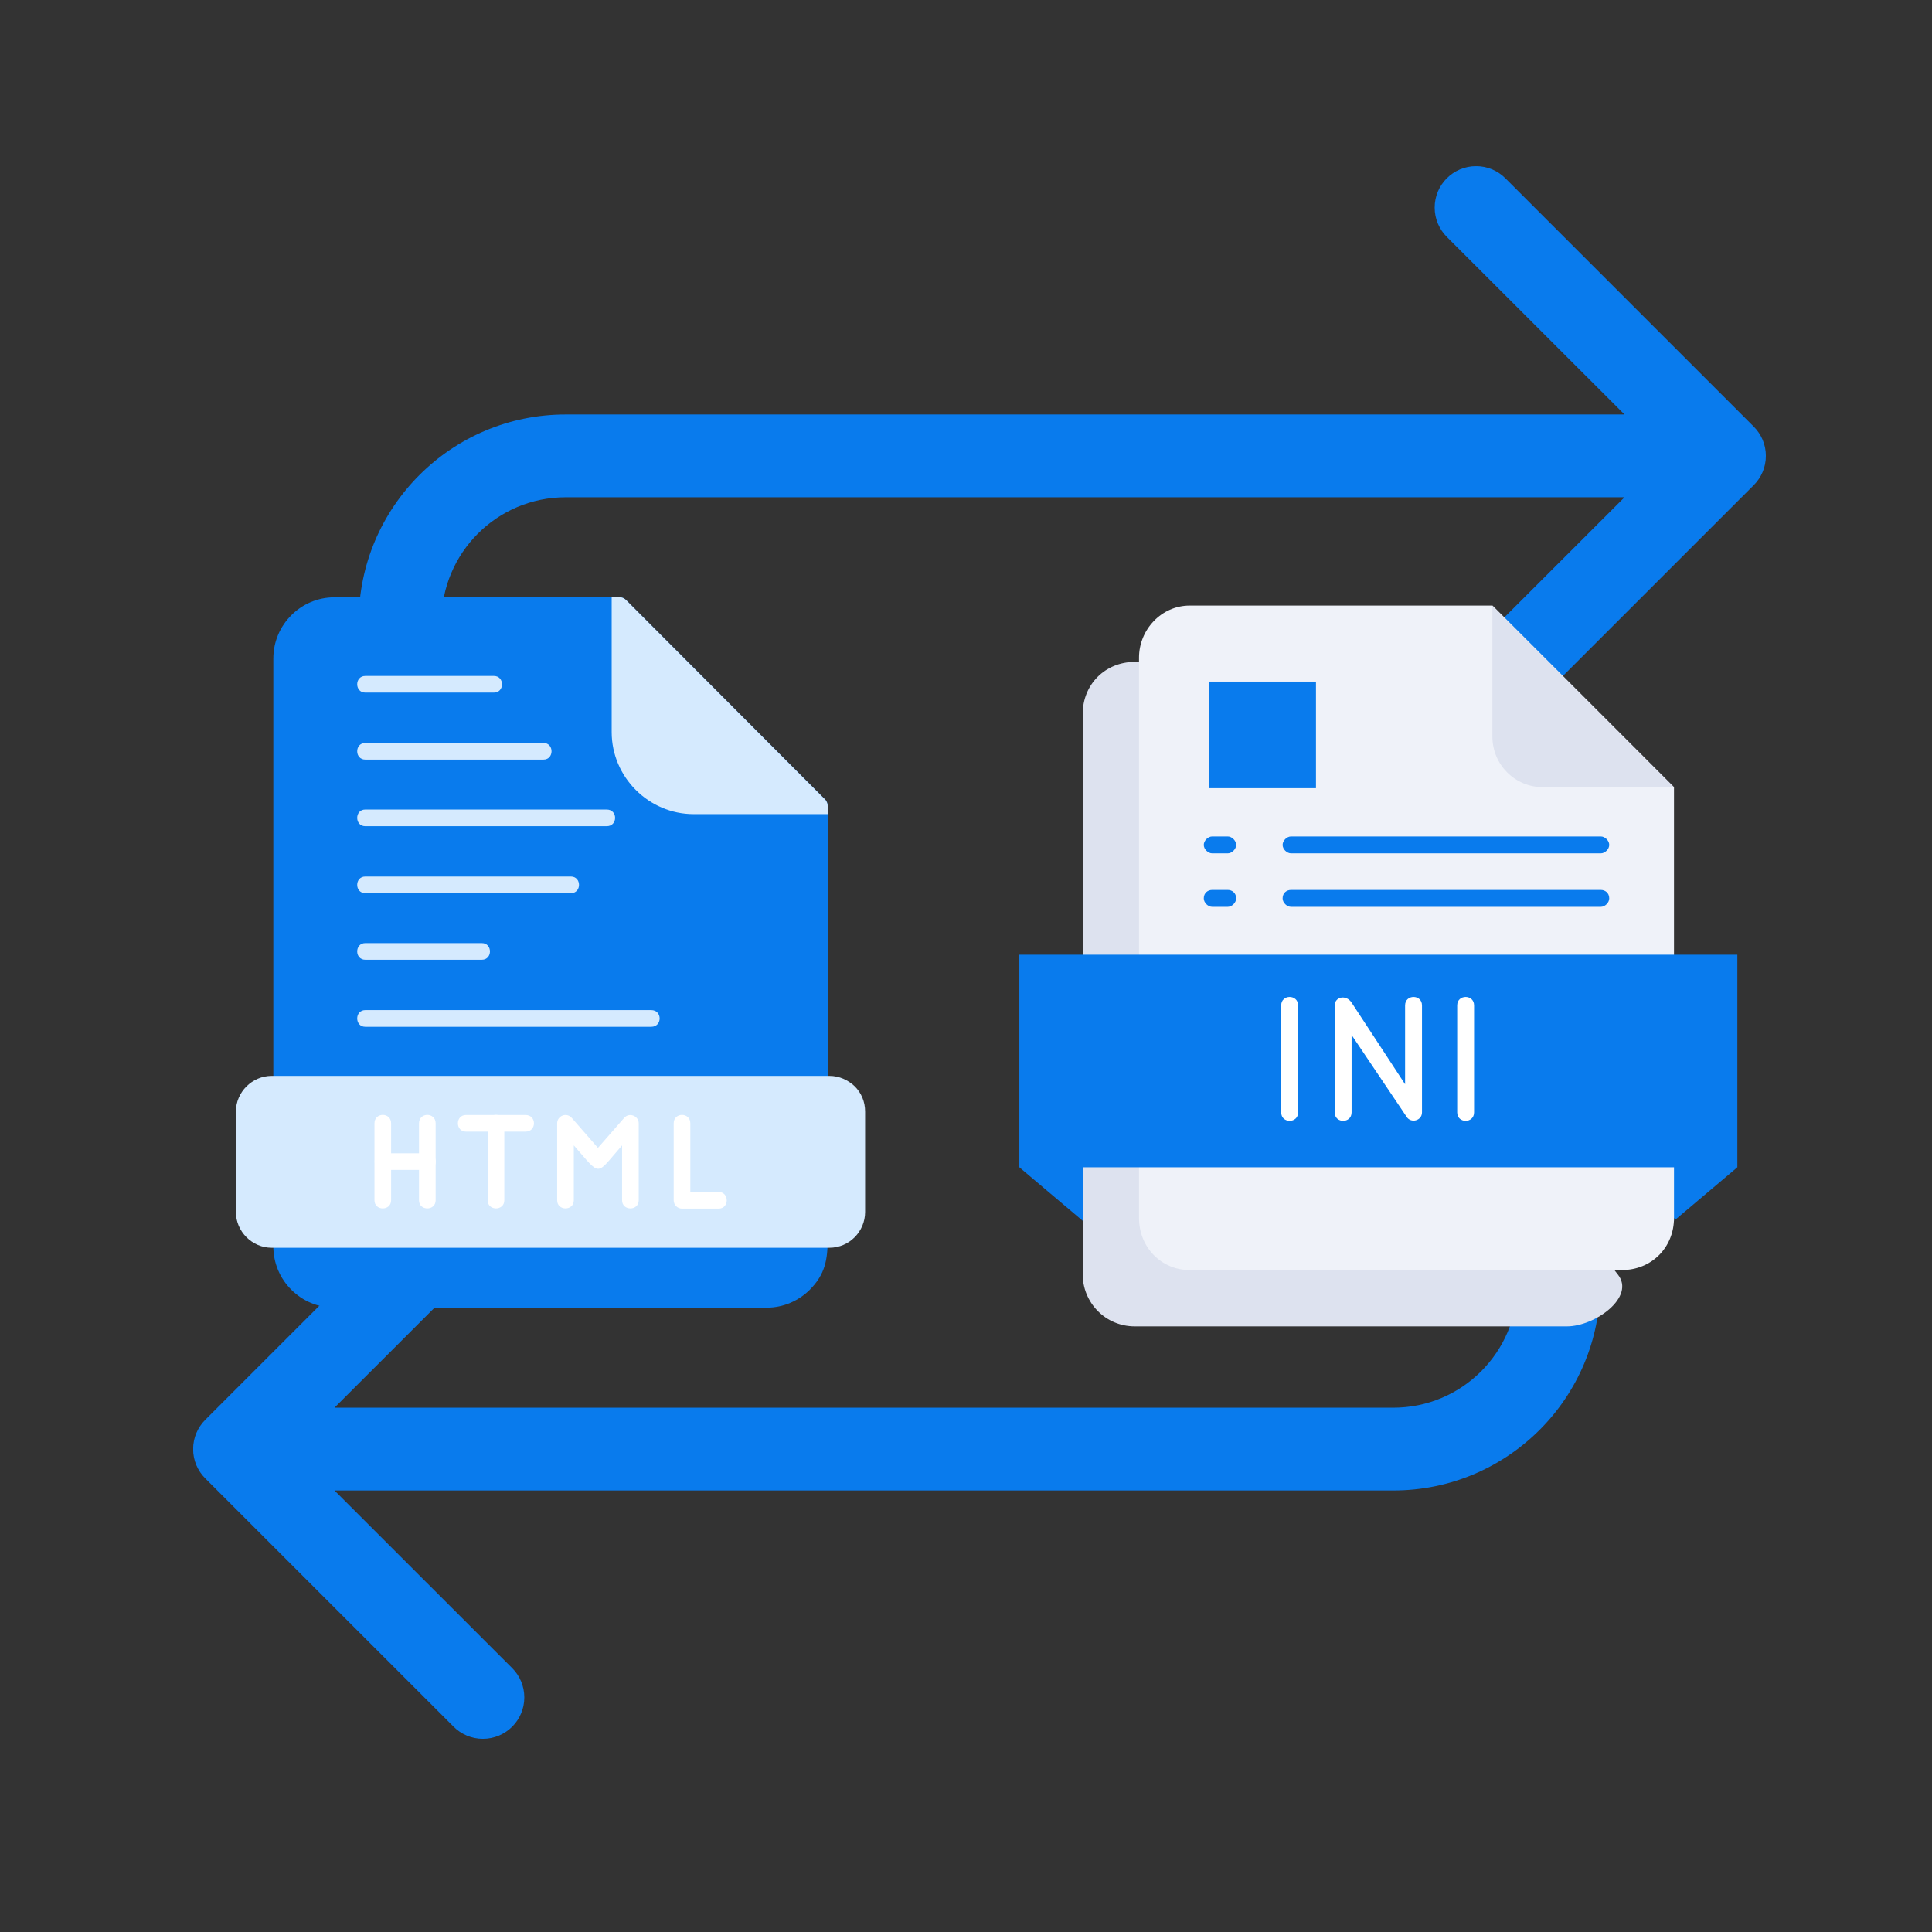
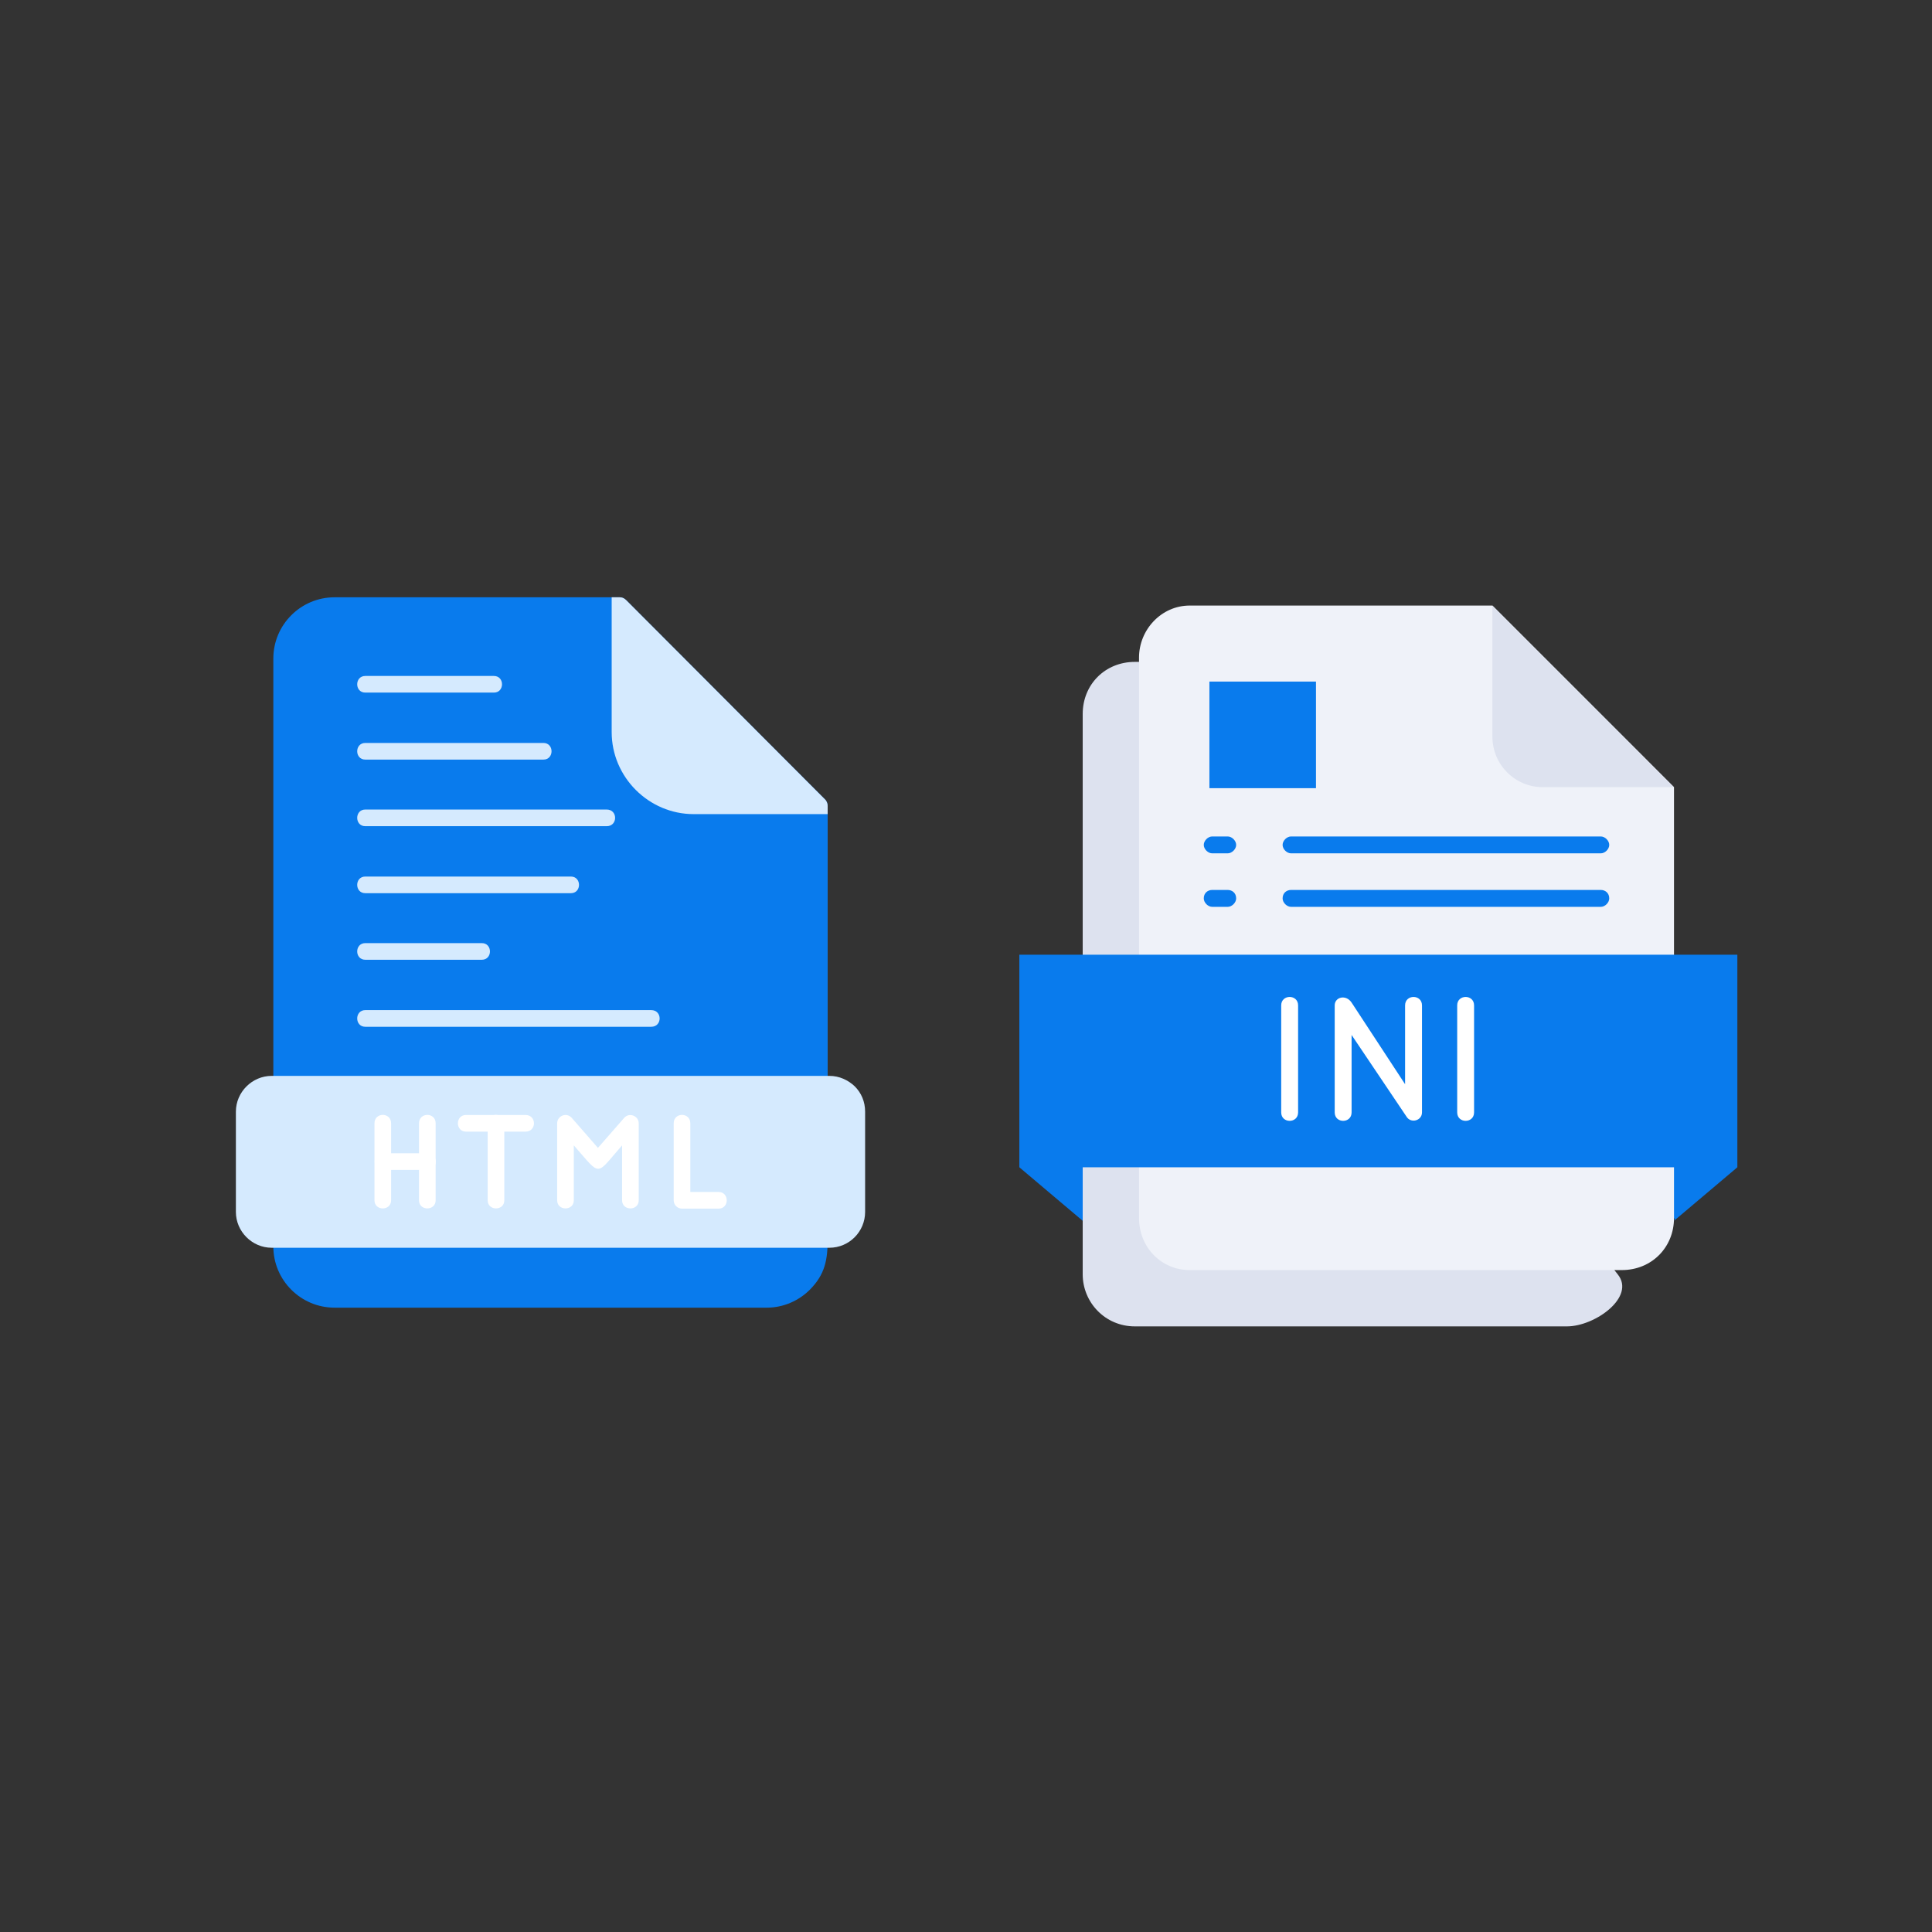
<svg xmlns="http://www.w3.org/2000/svg" width="500" zoomAndPan="magnify" viewBox="0 0 375 375" height="500" preserveAspectRatio="xMidYMid meet" version="1.0">
  <rect x="0" y="0" width="375" height="375" fill="#333333" stroke="none" />
  <defs>
    <clipPath id="52b295a09b">
      <path d="M 37.5 32.258 L 342.75 32.258 L 342.75 337.508 L 37.5 337.508 Z M 37.5 32.258 " clip-rule="nonzero" />
    </clipPath>
    <clipPath id="59cd341458">
      <path d="M 197.582 215 L 220 215 L 220 237 L 197.582 237 Z M 197.582 215 " clip-rule="nonzero" />
    </clipPath>
    <clipPath id="af6ae324ee">
      <path d="M 307 213 L 337.832 213 L 337.832 237 L 307 237 Z M 307 213 " clip-rule="nonzero" />
    </clipPath>
    <clipPath id="fc712b702d">
      <path d="M 210 128 L 315 128 L 315 257.789 L 210 257.789 Z M 210 128 " clip-rule="nonzero" />
    </clipPath>
    <clipPath id="5dacc60061">
      <path d="M 221 117.539 L 325 117.539 L 325 247 L 221 247 Z M 221 117.539 " clip-rule="nonzero" />
    </clipPath>
    <clipPath id="b771c028c6">
      <path d="M 289 117.539 L 325 117.539 L 325 153 L 289 153 Z M 289 117.539 " clip-rule="nonzero" />
    </clipPath>
    <clipPath id="510b2b51c2">
      <path d="M 197.582 185 L 337.832 185 L 337.832 227 L 197.582 227 Z M 197.582 185 " clip-rule="nonzero" />
    </clipPath>
    <clipPath id="6876b5dcf9">
      <path d="M 53 115.934 L 161 115.934 L 161 253.934 L 53 253.934 Z M 53 115.934 " clip-rule="nonzero" />
    </clipPath>
    <clipPath id="64e75344bc">
      <path d="M 118 115.934 L 161 115.934 L 161 159 L 118 159 Z M 118 115.934 " clip-rule="nonzero" />
    </clipPath>
    <clipPath id="b943190eac">
      <path d="M 45.758 208 L 168 208 L 168 243 L 45.758 243 Z M 45.758 208 " clip-rule="nonzero" />
    </clipPath>
  </defs>
  <g clip-path="url(#52b295a09b)">
-     <path fill="#097bed" d="M 340.395 82.801 C 341.848 84.254 342.754 86.262 342.754 88.484 C 342.754 90.711 341.855 92.719 340.395 94.172 L 292.195 142.367 C 290.742 143.824 288.727 144.723 286.512 144.723 C 282.066 144.723 278.469 141.125 278.469 136.684 C 278.469 134.465 279.371 132.449 280.824 130.996 L 315.316 96.52 L 109.793 96.52 C 96.484 96.52 85.695 107.305 85.695 120.617 L 85.695 152.746 C 85.695 157.18 82.098 160.781 77.664 160.781 C 73.23 160.781 69.629 157.18 69.629 152.746 L 69.629 120.617 C 69.629 98.438 87.617 80.453 109.793 80.453 L 315.316 80.453 L 280.824 45.977 C 279.371 44.523 278.469 42.508 278.469 40.289 C 278.469 35.848 282.066 32.25 286.512 32.25 C 288.727 32.25 290.742 33.148 292.195 34.605 Z M 302.574 208.977 C 298.141 208.977 294.543 212.574 294.543 217.008 L 294.543 249.137 C 294.543 262.449 283.754 273.234 270.445 273.234 L 64.922 273.234 L 99.414 238.762 C 100.867 237.305 101.77 235.289 101.77 233.074 C 101.77 228.629 98.172 225.031 93.727 225.031 C 91.512 225.031 89.496 225.934 88.043 227.387 L 39.844 275.582 C 38.391 277.035 37.484 279.043 37.484 281.27 C 37.484 283.492 38.383 285.5 39.844 286.957 L 88.043 335.152 C 89.496 336.605 91.512 337.504 93.727 337.504 C 98.172 337.504 101.77 333.906 101.77 329.465 C 101.77 327.246 100.867 325.23 99.414 323.777 L 64.922 289.301 L 270.445 289.301 C 292.621 289.301 310.609 271.316 310.609 249.137 L 310.609 217.008 C 310.609 212.574 307.008 208.977 302.574 208.977 Z M 302.574 208.977 " fill-opacity="1" fill-rule="nonzero" />
-   </g>
+     </g>
  <g clip-path="url(#59cd341458)">
    <path fill="#097bed" d="M 210.152 236.957 L 219.168 215.367 L 197.855 226.57 Z M 210.152 236.957 " fill-opacity="1" fill-rule="evenodd" />
  </g>
  <g clip-path="url(#af6ae324ee)">
    <path fill="#097bed" d="M 324.922 236.957 L 337.219 226.57 L 307.16 213.184 L 324.922 236.41 C 325.195 236.684 324.922 236.957 324.922 236.957 Z M 324.922 236.957 " fill-opacity="1" fill-rule="evenodd" />
  </g>
  <g clip-path="url(#fc712b702d)">
    <path fill="#dde2ef" d="M 221.082 128.473 L 313.992 247.34 C 317.543 251.711 309.617 257.449 304.152 257.449 L 220.262 257.449 C 214.523 257.449 210.152 252.805 210.152 247.34 L 210.152 138.582 C 210.152 132.844 214.523 128.473 220.262 128.473 Z M 221.082 128.473 " fill-opacity="1" fill-rule="evenodd" />
  </g>
  <g clip-path="url(#5dacc60061)">
    <path fill="#eff2f9" d="M 289.672 117.539 L 324.922 152.793 L 324.922 236.41 C 324.922 242.148 320.547 246.52 314.809 246.52 L 230.918 246.52 C 225.453 246.52 221.082 242.148 221.082 236.41 L 221.082 127.652 C 221.082 122.188 225.453 117.539 230.918 117.539 Z M 289.672 117.539 " fill-opacity="1" fill-rule="evenodd" />
  </g>
  <g clip-path="url(#b771c028c6)">
    <path fill="#dde2ef" d="M 324.922 152.793 L 289.672 117.539 L 289.672 142.953 C 289.672 148.418 294.043 152.793 299.508 152.793 Z M 324.922 152.793 " fill-opacity="1" fill-rule="evenodd" />
  </g>
  <g clip-path="url(#510b2b51c2)">
    <path fill="#097bed" d="M 197.855 185.309 L 337.219 185.309 L 337.219 226.57 L 197.855 226.57 Z M 197.855 185.309 " fill-opacity="1" fill-rule="evenodd" />
  </g>
  <path fill="#097bed" d="M 234.746 132.297 L 255.43 132.297 L 255.43 152.984 L 234.746 152.984 Z M 234.746 132.297 " fill-opacity="1" fill-rule="evenodd" />
  <path fill="#097bed" d="M 235.289 165.633 C 234.473 165.633 233.652 164.816 233.652 163.996 C 233.652 163.176 234.473 162.355 235.289 162.355 L 238.297 162.355 C 239.117 162.355 239.938 163.176 239.938 163.996 C 239.938 164.816 239.117 165.633 238.297 165.633 Z M 235.289 165.633 " fill-opacity="1" fill-rule="evenodd" />
  <path fill="#097bed" d="M 250.594 165.633 C 249.773 165.633 248.953 164.816 248.953 163.996 C 248.953 163.176 249.773 162.355 250.594 162.355 L 310.711 162.355 C 311.531 162.355 312.352 163.176 312.352 163.996 C 312.352 164.816 311.531 165.633 310.711 165.633 Z M 250.594 165.633 " fill-opacity="1" fill-rule="evenodd" />
  <path fill="#097bed" d="M 235.289 176.02 C 234.473 176.02 233.652 175.199 233.652 174.379 C 233.652 173.285 234.473 172.738 235.289 172.738 L 238.297 172.738 C 239.117 172.738 239.938 173.285 239.938 174.379 C 239.938 175.199 239.117 176.02 238.297 176.02 Z M 235.289 176.02 " fill-opacity="1" fill-rule="evenodd" />
  <path fill="#097bed" d="M 250.594 176.02 C 249.773 176.02 248.953 175.199 248.953 174.379 C 248.953 173.285 249.773 172.738 250.594 172.738 L 310.711 172.738 C 311.531 172.738 312.352 173.285 312.352 174.379 C 312.352 175.199 311.531 176.02 310.711 176.02 Z M 250.594 176.02 " fill-opacity="1" fill-rule="evenodd" />
  <path fill="#ffffff" d="M 248.68 195.148 C 248.68 192.961 251.961 192.961 251.961 195.148 L 251.961 215.914 C 251.961 218.102 248.68 218.102 248.68 215.914 Z M 248.68 195.148 " fill-opacity="1" fill-rule="nonzero" />
  <path fill="#ffffff" d="M 262.344 215.914 C 262.344 218.102 259.066 218.102 259.066 215.914 L 259.066 195.148 C 259.066 193.508 261.25 192.961 262.344 194.602 L 272.727 210.449 L 272.727 195.148 C 272.727 192.961 276.008 192.961 276.008 195.148 L 276.008 215.914 C 276.008 217.555 273.82 218.102 273 216.734 L 262.344 200.887 Z M 262.344 215.914 " fill-opacity="1" fill-rule="nonzero" />
  <path fill="#ffffff" d="M 282.84 195.148 C 282.84 192.961 286.117 192.961 286.117 195.148 L 286.117 215.914 C 286.117 218.102 282.84 218.102 282.84 215.914 Z M 282.84 195.148 " fill-opacity="1" fill-rule="nonzero" />
  <g clip-path="url(#6876b5dcf9)">
    <path fill="#097bed" d="M 53.137 240.41 C 53.055 240.328 53.055 240.168 53.055 240.086 L 53.055 127.809 C 53.055 121.266 58.387 115.934 64.93 115.934 L 120.34 115.934 C 120.824 115.934 121.23 116.176 121.555 116.5 L 160.242 155.273 C 160.488 155.598 160.648 156 160.648 156.402 L 160.648 240.086 C 160.648 240.168 160.648 240.246 160.648 240.328 C 160.648 240.41 160.648 240.492 160.648 240.57 C 160.648 244.449 160.164 247.355 157.176 250.344 C 155.074 252.445 152.086 253.816 148.855 253.816 L 64.93 253.816 C 58.387 253.816 53.055 248.488 53.055 241.945 C 53.055 241.539 53.055 240.977 53.137 240.41 Z M 53.137 240.41 " fill-opacity="1" fill-rule="nonzero" />
  </g>
  <g clip-path="url(#64e75344bc)">
    <path fill="#d5eafe" d="M 118.727 115.934 L 120.34 115.934 C 120.824 115.934 121.23 116.176 121.555 116.5 L 160.242 155.273 C 160.488 155.598 160.648 156 160.648 156.402 L 160.648 158.02 L 134.637 158.02 C 125.914 158.02 118.727 150.832 118.727 142.105 Z M 118.727 115.934 " fill-opacity="1" fill-rule="nonzero" />
  </g>
  <g clip-path="url(#b943190eac)">
    <path fill="#d5eafe" d="M 52.734 208.828 L 160.973 208.828 C 162.91 208.828 164.605 209.633 165.898 210.848 C 167.191 212.137 167.918 213.836 167.918 215.773 L 167.918 235.238 C 167.918 239.035 164.848 242.188 160.973 242.188 L 52.734 242.188 C 48.938 242.188 45.785 239.035 45.785 235.238 L 45.785 215.773 C 45.785 211.977 48.938 208.828 52.734 208.828 Z M 52.734 208.828 " fill-opacity="1" fill-rule="nonzero" />
  </g>
  <path fill="#d5eafe" d="M 70.906 134.434 C 68.809 134.434 68.809 131.203 70.906 131.203 L 95.867 131.203 C 97.965 131.203 97.965 134.434 95.867 134.434 Z M 70.906 134.434 " fill-opacity="1" fill-rule="nonzero" />
  <path fill="#d5eafe" d="M 70.906 147.438 C 68.809 147.438 68.809 144.207 70.906 144.207 L 105.48 144.207 C 107.578 144.207 107.578 147.438 105.48 147.438 Z M 70.906 147.438 " fill-opacity="1" fill-rule="nonzero" />
  <path fill="#d5eafe" d="M 70.906 160.363 C 68.809 160.363 68.809 157.129 70.906 157.129 L 117.758 157.129 C 119.938 157.129 119.938 160.363 117.758 160.363 Z M 70.906 160.363 " fill-opacity="1" fill-rule="nonzero" />
  <path fill="#d5eafe" d="M 70.906 173.367 C 68.809 173.367 68.809 170.137 70.906 170.137 L 110.809 170.137 C 112.91 170.137 112.91 173.367 110.809 173.367 Z M 70.906 173.367 " fill-opacity="1" fill-rule="nonzero" />
  <path fill="#d5eafe" d="M 70.906 186.289 C 68.809 186.289 68.809 183.059 70.906 183.059 L 93.523 183.059 C 95.625 183.059 95.625 186.289 93.523 186.289 Z M 70.906 186.289 " fill-opacity="1" fill-rule="nonzero" />
  <path fill="#d5eafe" d="M 70.906 199.297 C 68.809 199.297 68.809 196.062 70.906 196.062 L 126.398 196.062 C 128.582 196.062 128.582 199.297 126.398 199.297 Z M 70.906 199.297 " fill-opacity="1" fill-rule="nonzero" />
  <path fill="#ffffff" d="M 111.375 232.977 C 111.375 235.078 108.145 235.078 108.145 232.977 L 108.145 218.035 C 108.145 216.582 110.004 215.773 111.051 217.066 L 116.059 222.801 L 121.148 216.984 C 122.117 215.855 123.977 216.582 123.977 218.035 L 123.977 232.977 C 123.977 235.078 120.746 235.078 120.746 232.977 L 120.746 222.316 C 115.496 228.293 116.789 228.453 111.375 222.316 Z M 111.375 232.977 " fill-opacity="1" fill-rule="nonzero" />
  <path fill="#ffffff" d="M 130.762 218.035 C 130.762 215.855 133.992 215.855 133.992 218.035 L 133.992 231.363 L 139.484 231.363 C 141.586 231.363 141.586 234.594 139.484 234.594 L 132.375 234.594 C 131.488 234.594 130.762 233.867 130.762 232.977 Z M 130.762 218.035 " fill-opacity="1" fill-rule="nonzero" />
  <path fill="#ffffff" d="M 90.453 219.648 C 88.355 219.648 88.355 216.418 90.453 216.418 L 102.004 216.418 C 104.188 216.418 104.188 219.648 102.004 219.648 Z M 90.453 219.648 " fill-opacity="1" fill-rule="nonzero" />
  <path fill="#ffffff" d="M 97.887 232.977 C 97.887 235.078 94.656 235.078 94.656 232.977 L 94.656 218.035 C 94.656 215.855 97.887 215.855 97.887 218.035 Z M 97.887 232.977 " fill-opacity="1" fill-rule="nonzero" />
  <path fill="#ffffff" d="M 74.301 227.082 C 72.199 227.082 72.199 223.852 74.301 223.852 L 82.941 223.852 C 85.125 223.852 85.125 227.082 82.941 227.082 Z M 74.301 227.082 " fill-opacity="1" fill-rule="nonzero" />
  <path fill="#ffffff" d="M 75.914 232.977 C 75.914 235.078 72.684 235.078 72.684 232.977 L 72.684 218.035 C 72.684 215.855 75.914 215.855 75.914 218.035 Z M 75.914 232.977 " fill-opacity="1" fill-rule="nonzero" />
  <path fill="#ffffff" d="M 84.559 232.977 C 84.559 235.078 81.328 235.078 81.328 232.977 L 81.328 218.035 C 81.328 215.855 84.559 215.855 84.559 218.035 Z M 84.559 232.977 " fill-opacity="1" fill-rule="nonzero" />
</svg>